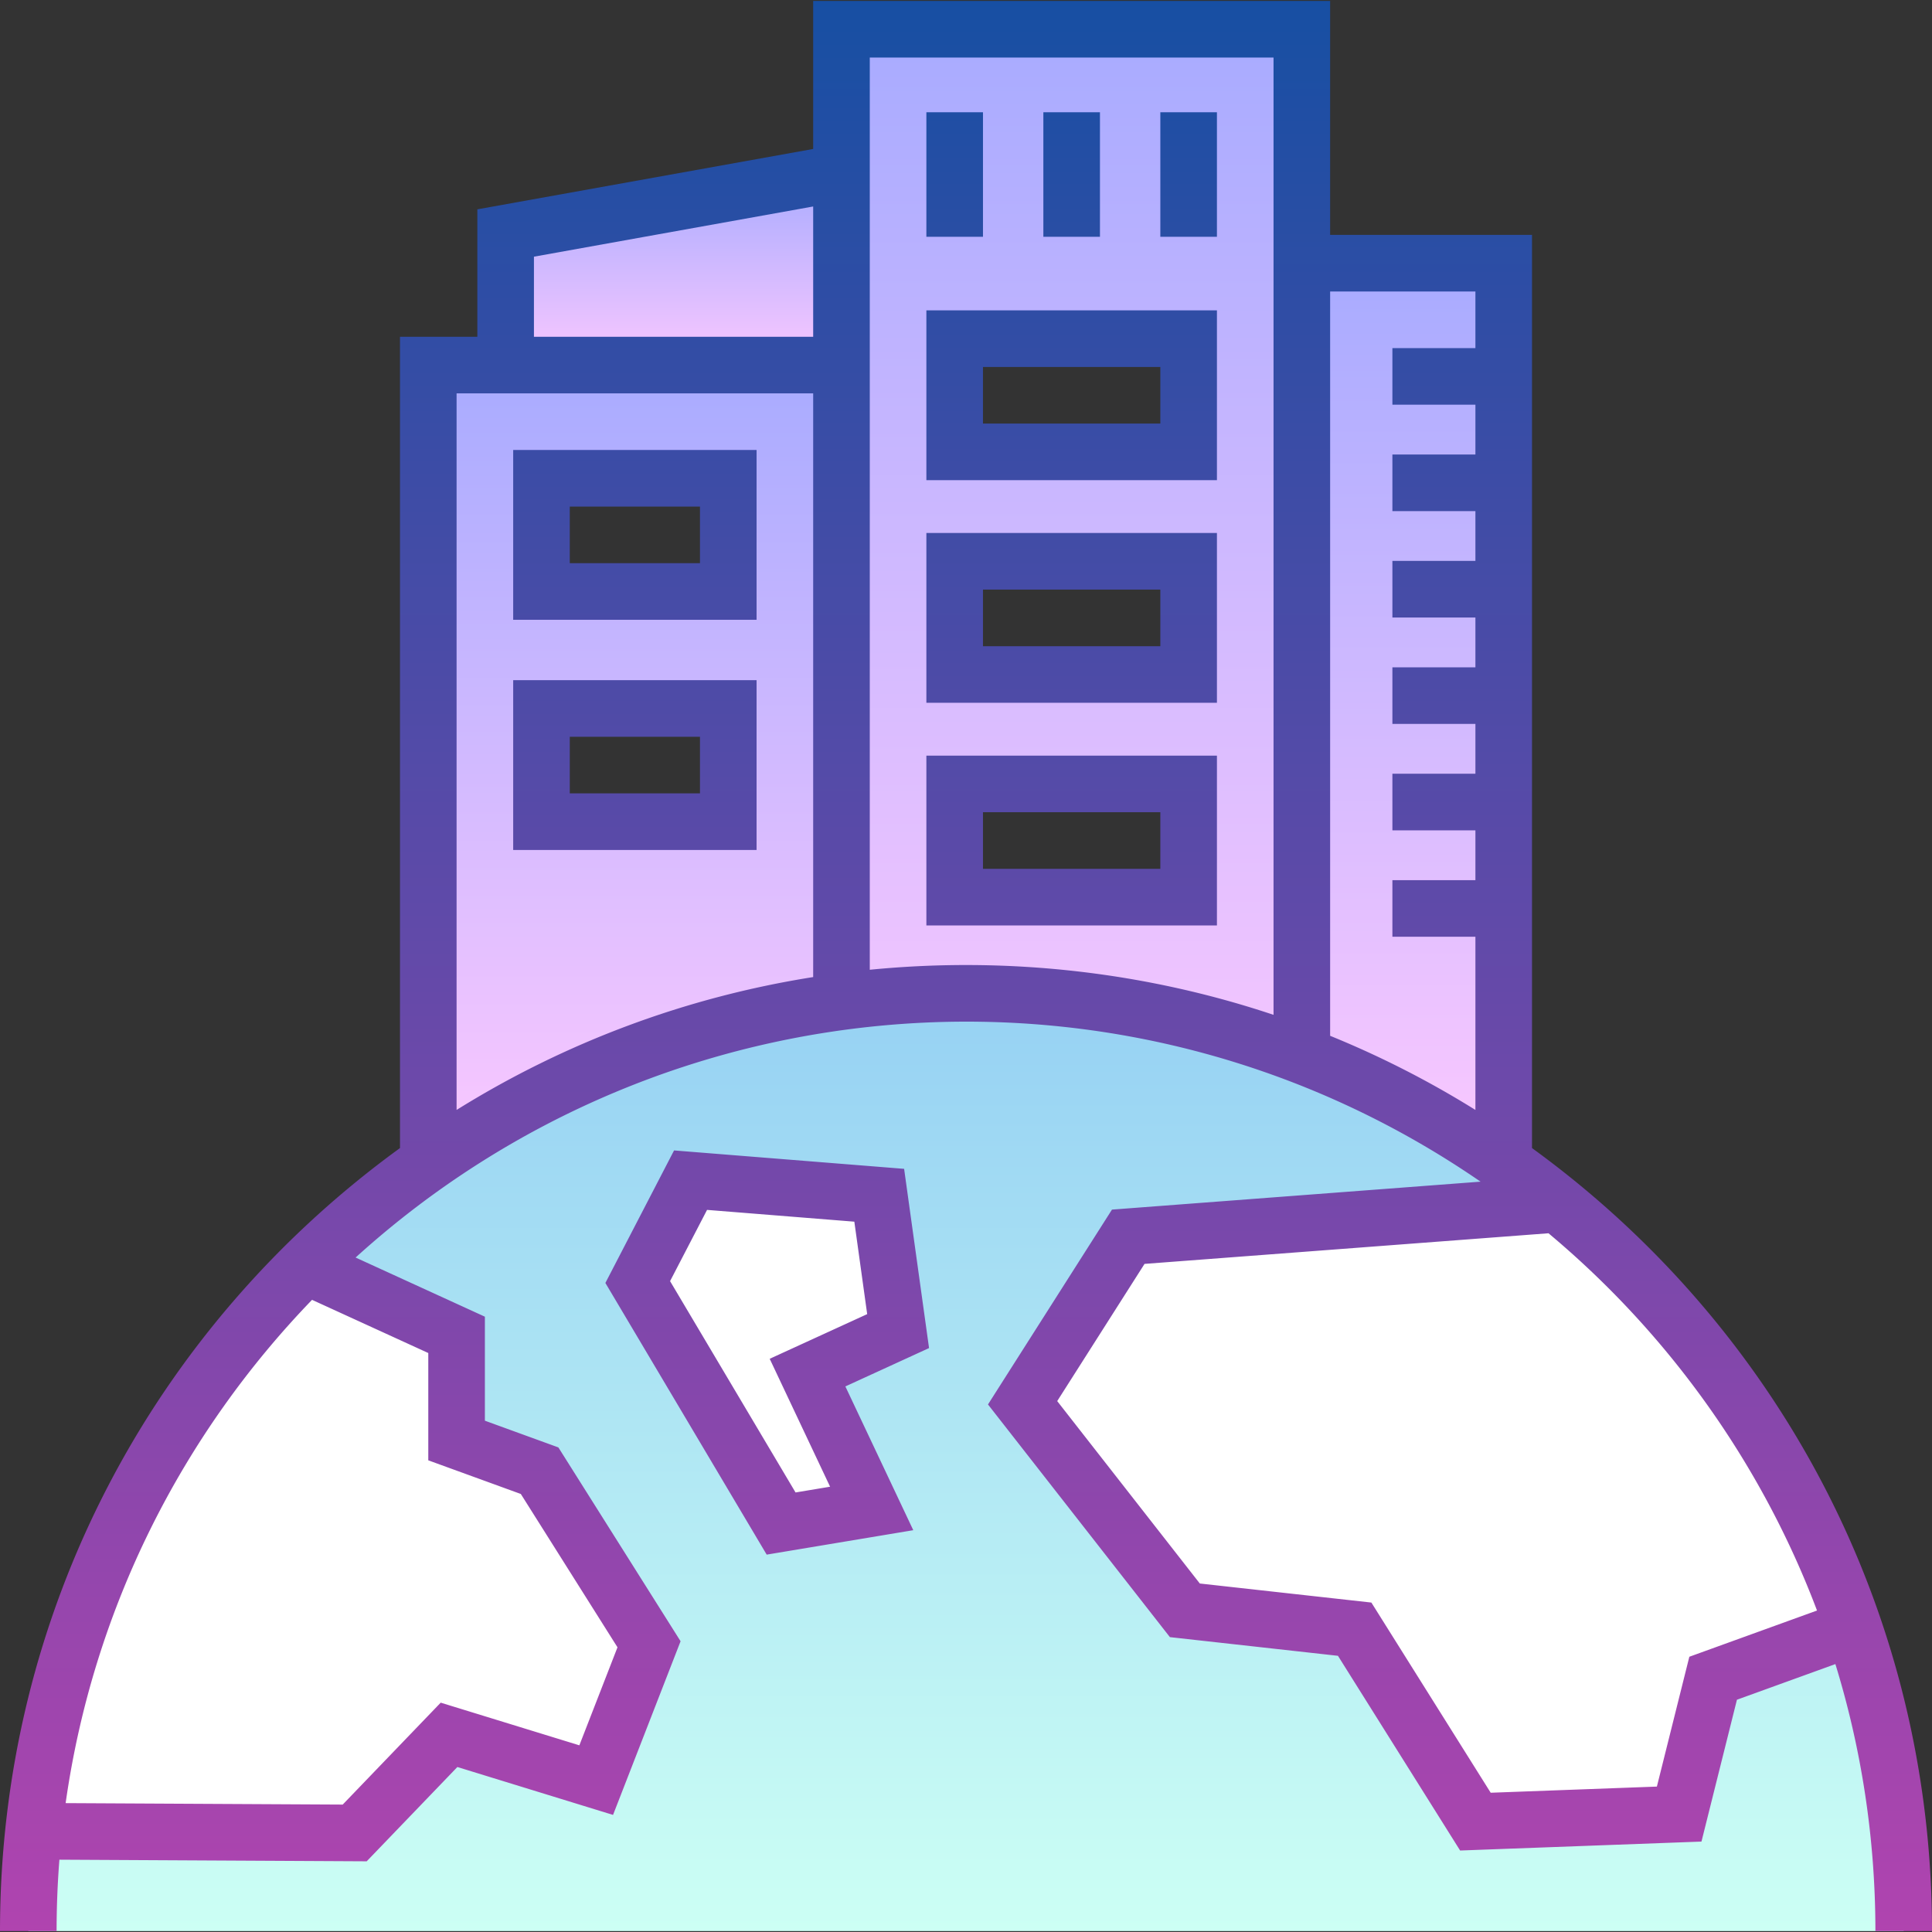
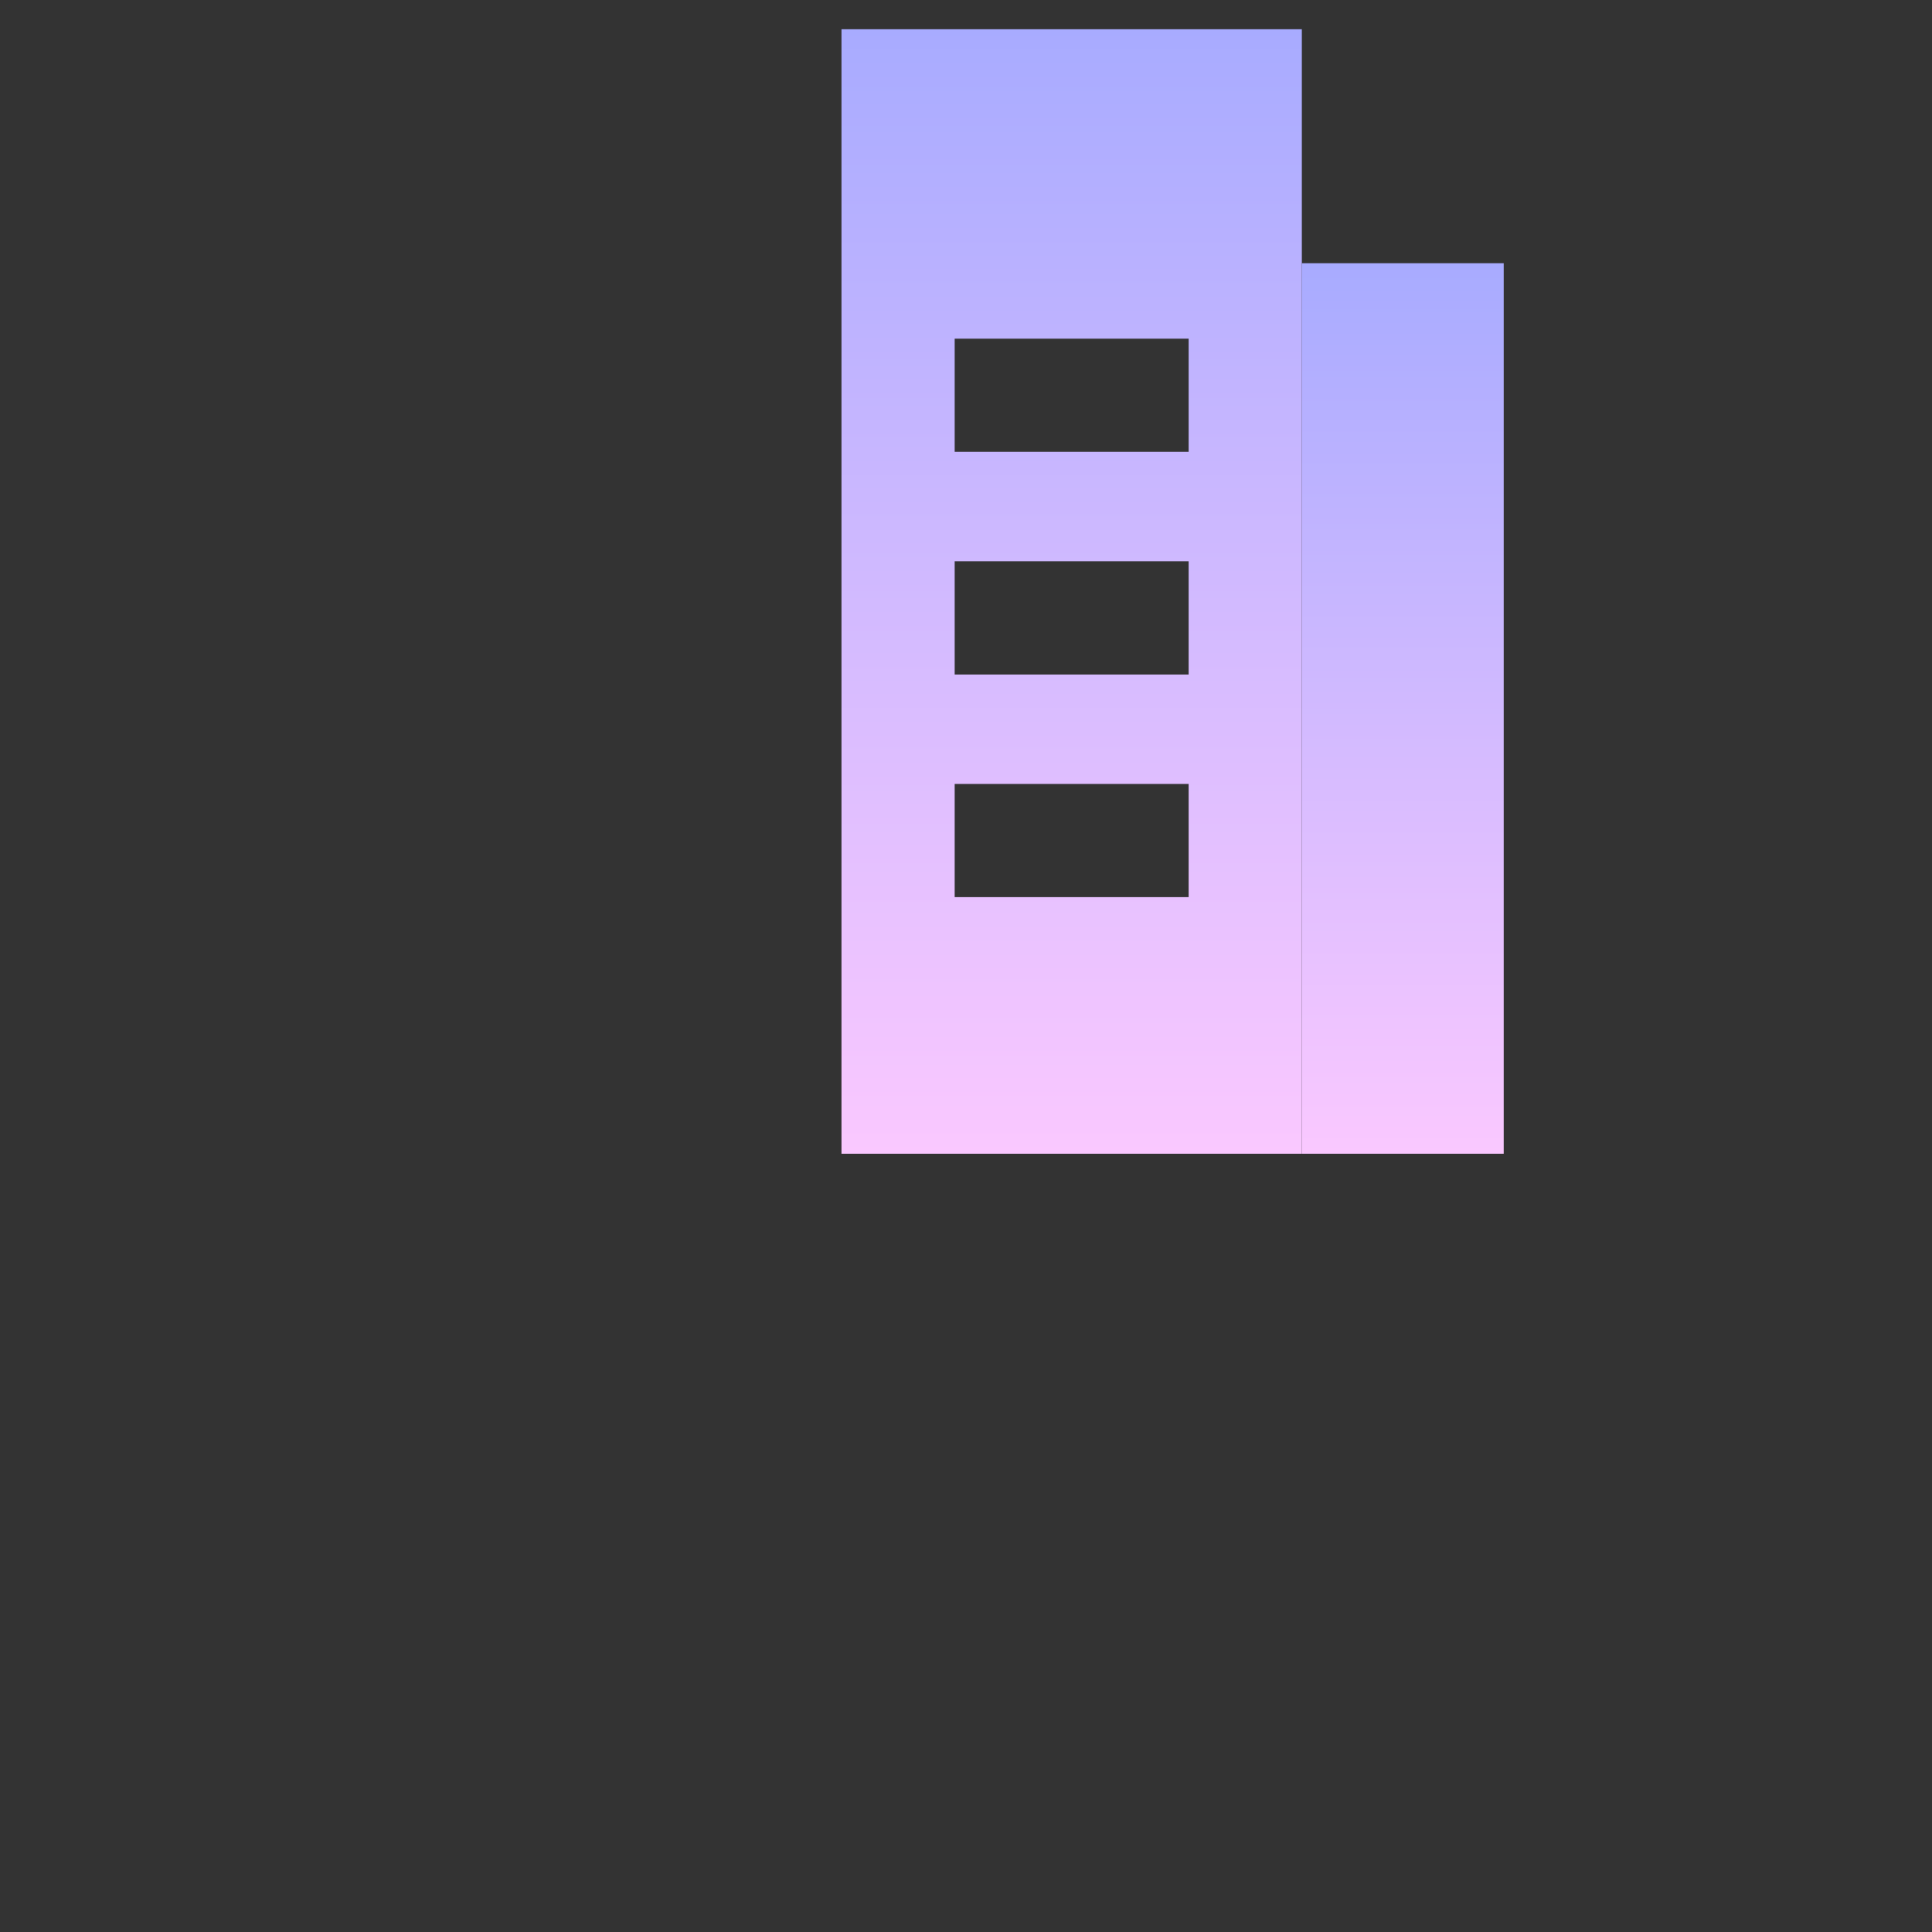
<svg xmlns="http://www.w3.org/2000/svg" xmlns:xlink="http://www.w3.org/1999/xlink" height="512" width="512">
  <rect width="100%" height="100%" fill="#333333" stroke="none" />
  <linearGradient id="A" gradientUnits="userSpaceOnUse">
    <stop offset="0" stop-color="#a8abff" />
    <stop offset="1" stop-color="#fac8ff" />
  </linearGradient>
  <linearGradient id="B" x1="284" x2="284" xlink:href="#A" y1="7.75" y2="305.75" />
  <linearGradient id="C" x1="371.75" x2="371.75" xlink:href="#A" y1="69.75" y2="305.75" />
  <linearGradient id="D" x1="168.25" x2="168.25" xlink:href="#A" y1="96.75" y2="305.75" />
  <linearGradient id="E" x1="178.5" x2="178.5" xlink:href="#A" y1="45.75" y2="96.75" />
  <linearGradient id="F" gradientUnits="userSpaceOnUse" x1="256" x2="256" y1="263.25" y2="511.75">
    <stop offset="0" stop-color="#96d1f3" />
    <stop offset="1" stop-color="#ccfff4" />
  </linearGradient>
  <linearGradient id="G" gradientUnits="userSpaceOnUse" x1="256" x2="256" y1=".25" y2="511.75">
    <stop offset="0" stop-color="#174fa3" />
    <stop offset="1" stop-color="#b044af" />
  </linearGradient>
  <path d="M223 7.75v298h122v-298zm92 230h-62v-30h62zm0-59h-62v-30h62zm0-59h-62v-30h62z" fill="url(#B)" />
  <path d="M345 69.75h53.5v236H345z" fill="url(#C)" />
-   <path d="M113.5 96.75v209H223v-209zm79.5 121h-49.5v-30H193zm0-61h-49.5v-30H193z" fill="url(#D)" />
-   <path d="M223 96.75h-89v-35l89-16z" fill="url(#E)" />
-   <path d="M256 263.25c-137.243 0-248.5 111.257-248.5 248.5h497c0-137.243-111.257-248.5-248.5-248.5z" fill="url(#F)" />
-   <path d="M169 339.75l14-27 50 4 5 36-24 11 17 36-24 4zm322.18 91.55L454 444.75l-9 36-54 2-32-51-45-5-43-55 28-44 114-8.64c35.6 29.05 63 67.78 78.2 112.18zM172 435.75l-14 36-39-12-25 26v.12l-85.12-.45c6.15-58.42 32.54-110.8 72.03-150l40.1 18.34v28l22 8z" fill="#fff" />
-   <path d="M406 304.25v-242h-53.5v-62h-137v39.228l-89 16V89.25H106v215C40.742 351.635 0 427.124 0 511.75h15a243.11 243.11 0 01.74-18.914l81.437.43 24.03-24.99 41.255 12.694 17.897-46.023-32.384-51.368-19.476-7.082v-27.563L94.236 333.26c82.514-74.85 205.878-83.645 298.126-20.107l-97.674 7.403-32.86 51.64 48.208 61.66 44.537 4.95 32.377 51.6 63.96-2.37 9.398-37.593 26.088-9.445C493.283 463.38 497 487.14 497 511.75h15c0-84.6-40.723-160.1-106-207.5zm-292.5 54.316v28.437l24.524 8.918 25.616 40.632-10.103 25.977-36.745-11.306-25.97 27.01-73.427-.388c7.274-51.43 30.834-97.688 65.3-133.374zm102-99.632c-33.69 5.324-65.708 17.274-94.5 35.212V104.25h94.5zm0-169.684h-74V68.022l74-13.303zm122 179.693c-33.012-11.046-69.498-15.63-107-11.947V15.25h107zM391 92.25h-22v15h22v13.2h-22v15h22v13.2h-22v15h22v13.2h-22v15h22v13.2h-22v15h22v13.2h-22v15h22v45.896a253.19 253.19 0 00-38.5-19.646V77.25H391zm56.692 346.807l-8.602 34.407-44.04 1.63-31.623-50.4-45.463-5.05-37.792-48.34 23.14-36.36 107.055-8.115c31.603 26.425 56.35 60.78 71.16 99.978zM322.5 82.25h-77v45h77zm-15 30h-47v-15h47zm15 29h-77v45h77zm-15 30h-47v-15h47zm15 29h-77v45h77zm-15 30h-47v-15h47zm-107-111H136v45h64.5zm-15 30H151v-15h34.5zm15 31H136v45h64.5zm-15 30H151v-15h34.5zm75-147.5h-15v-33h15zm31 0h-15v-33h15zm31 0h-15v-33h15zm-82.9 247.004l-60.967-4.877-18.2 35.12 42.747 71.995 38.847-6.475-17.996-38.1 22.175-10.164zm-35.622 50.34l16.004 33.9-9.153 1.525-33.253-56.005 9.8-18.88 39.033 3.123 3.404 24.5z" fill="url(#G)" />
</svg>